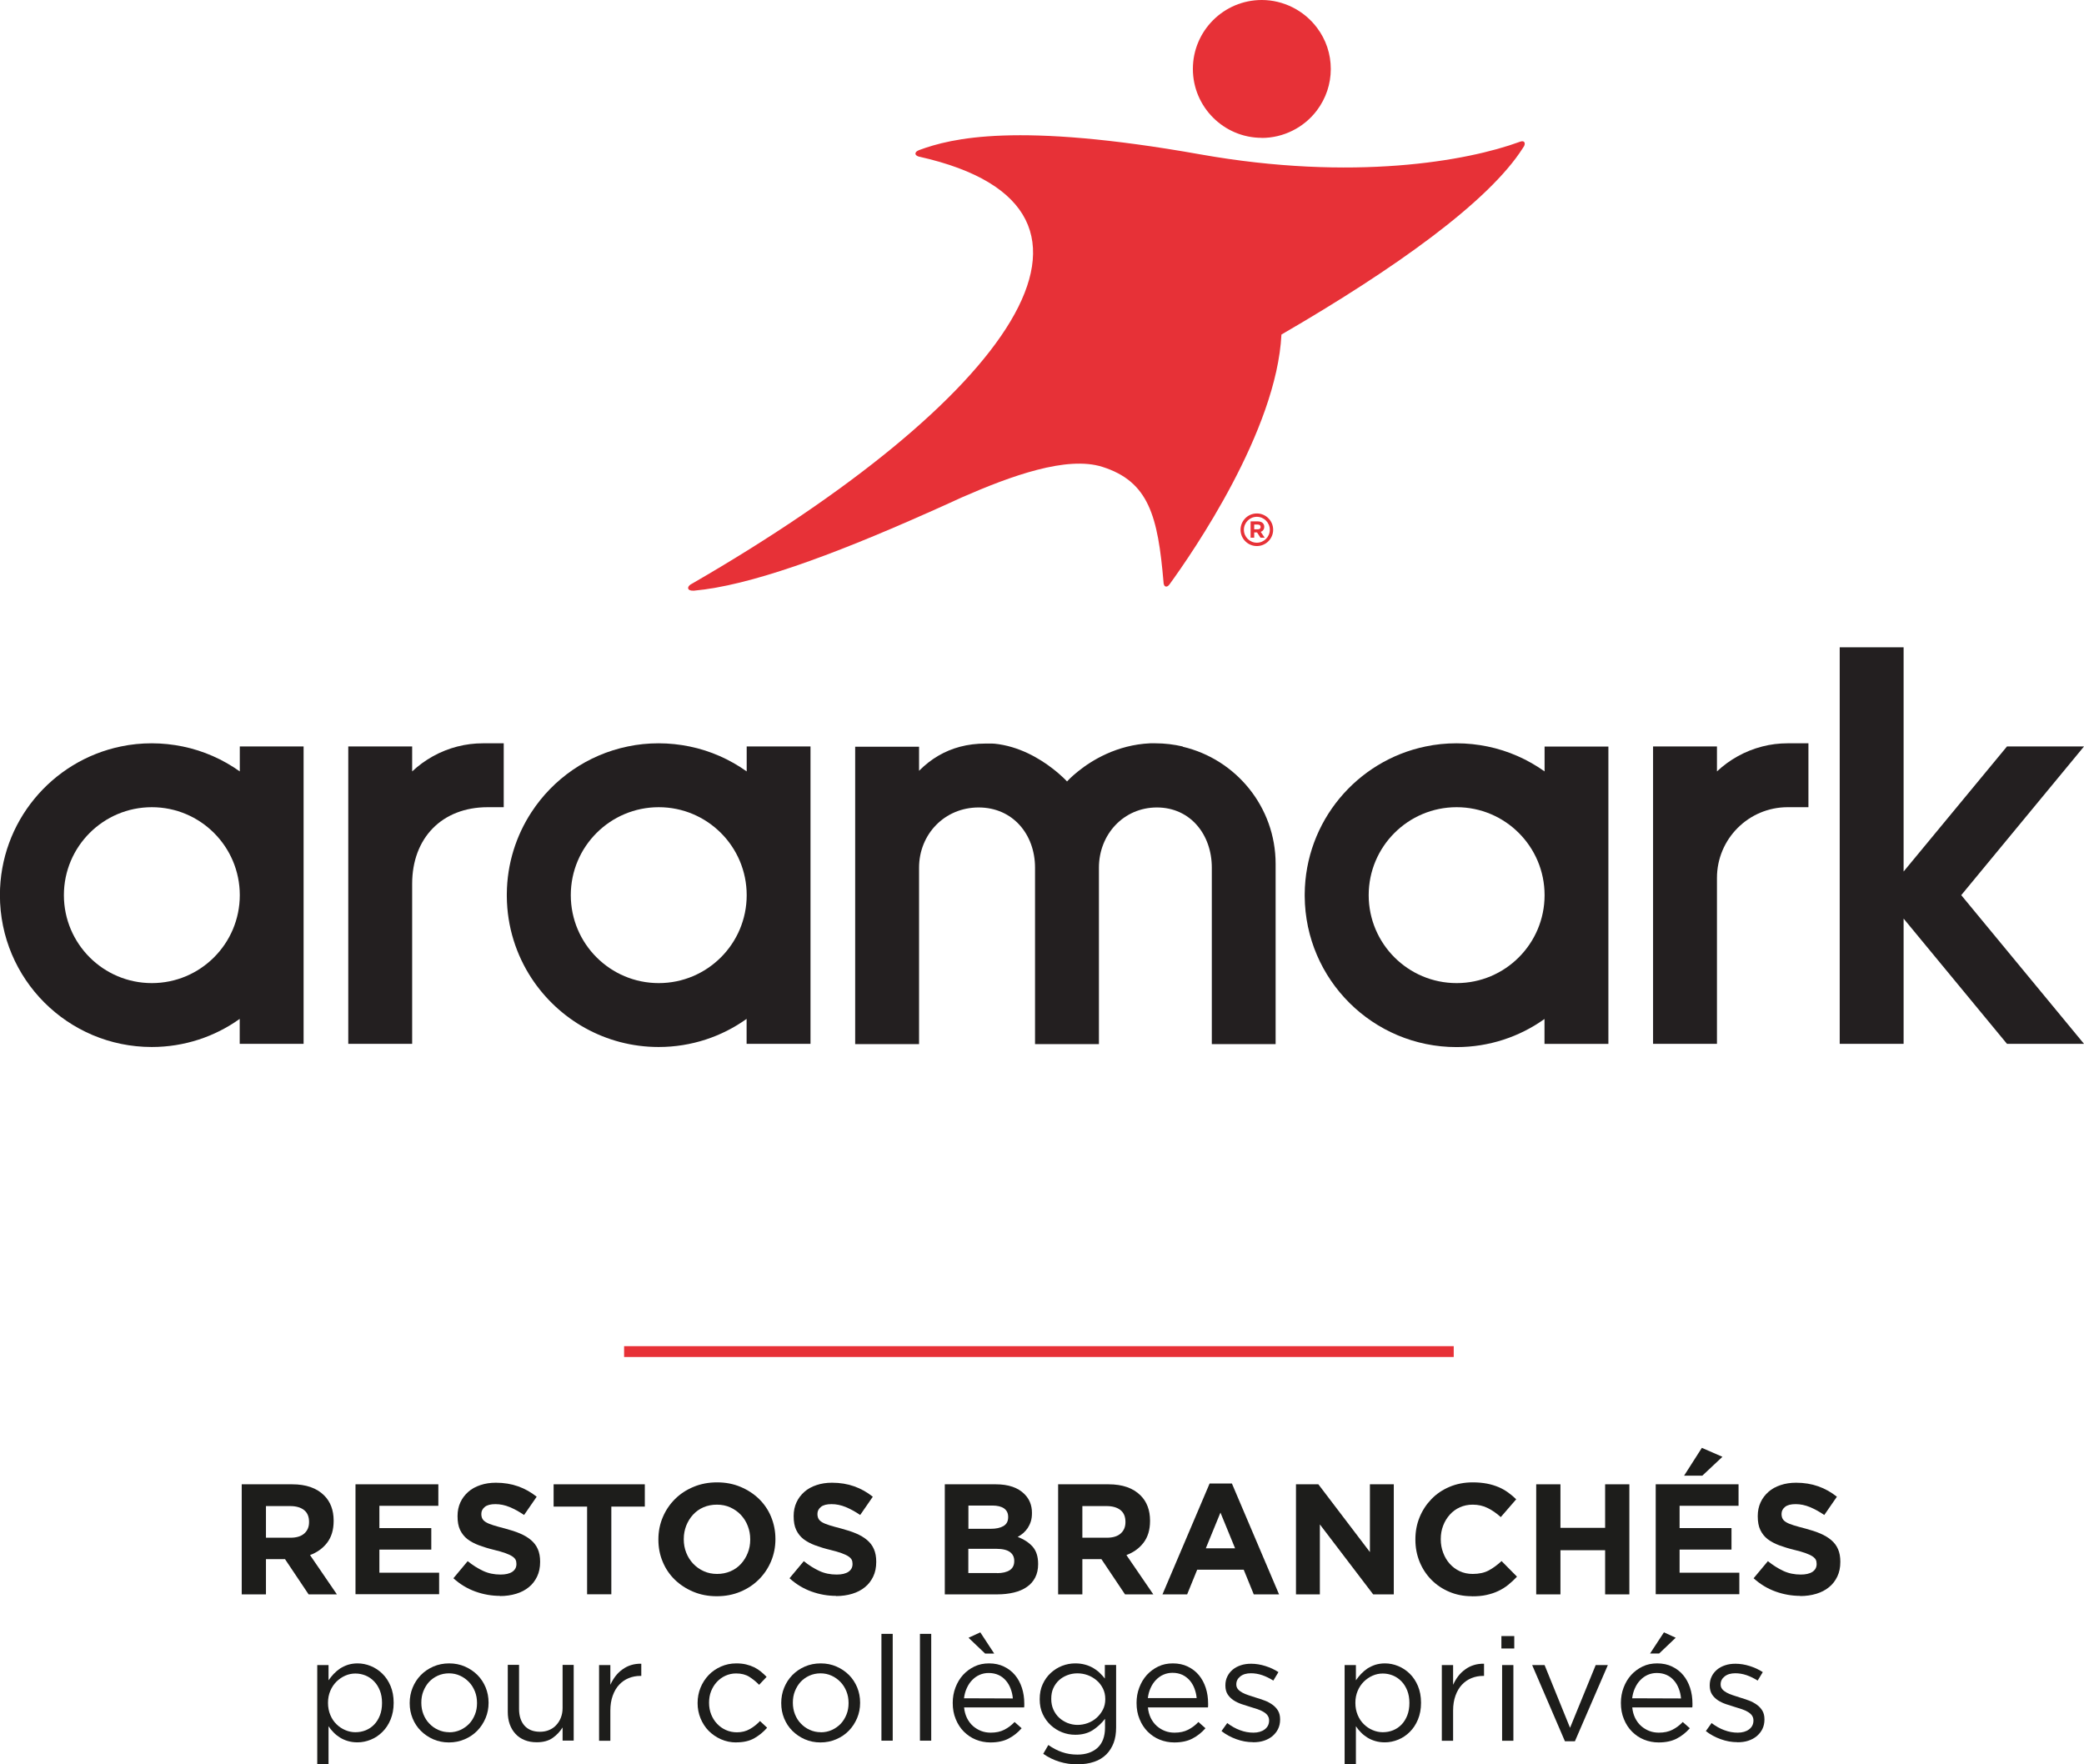
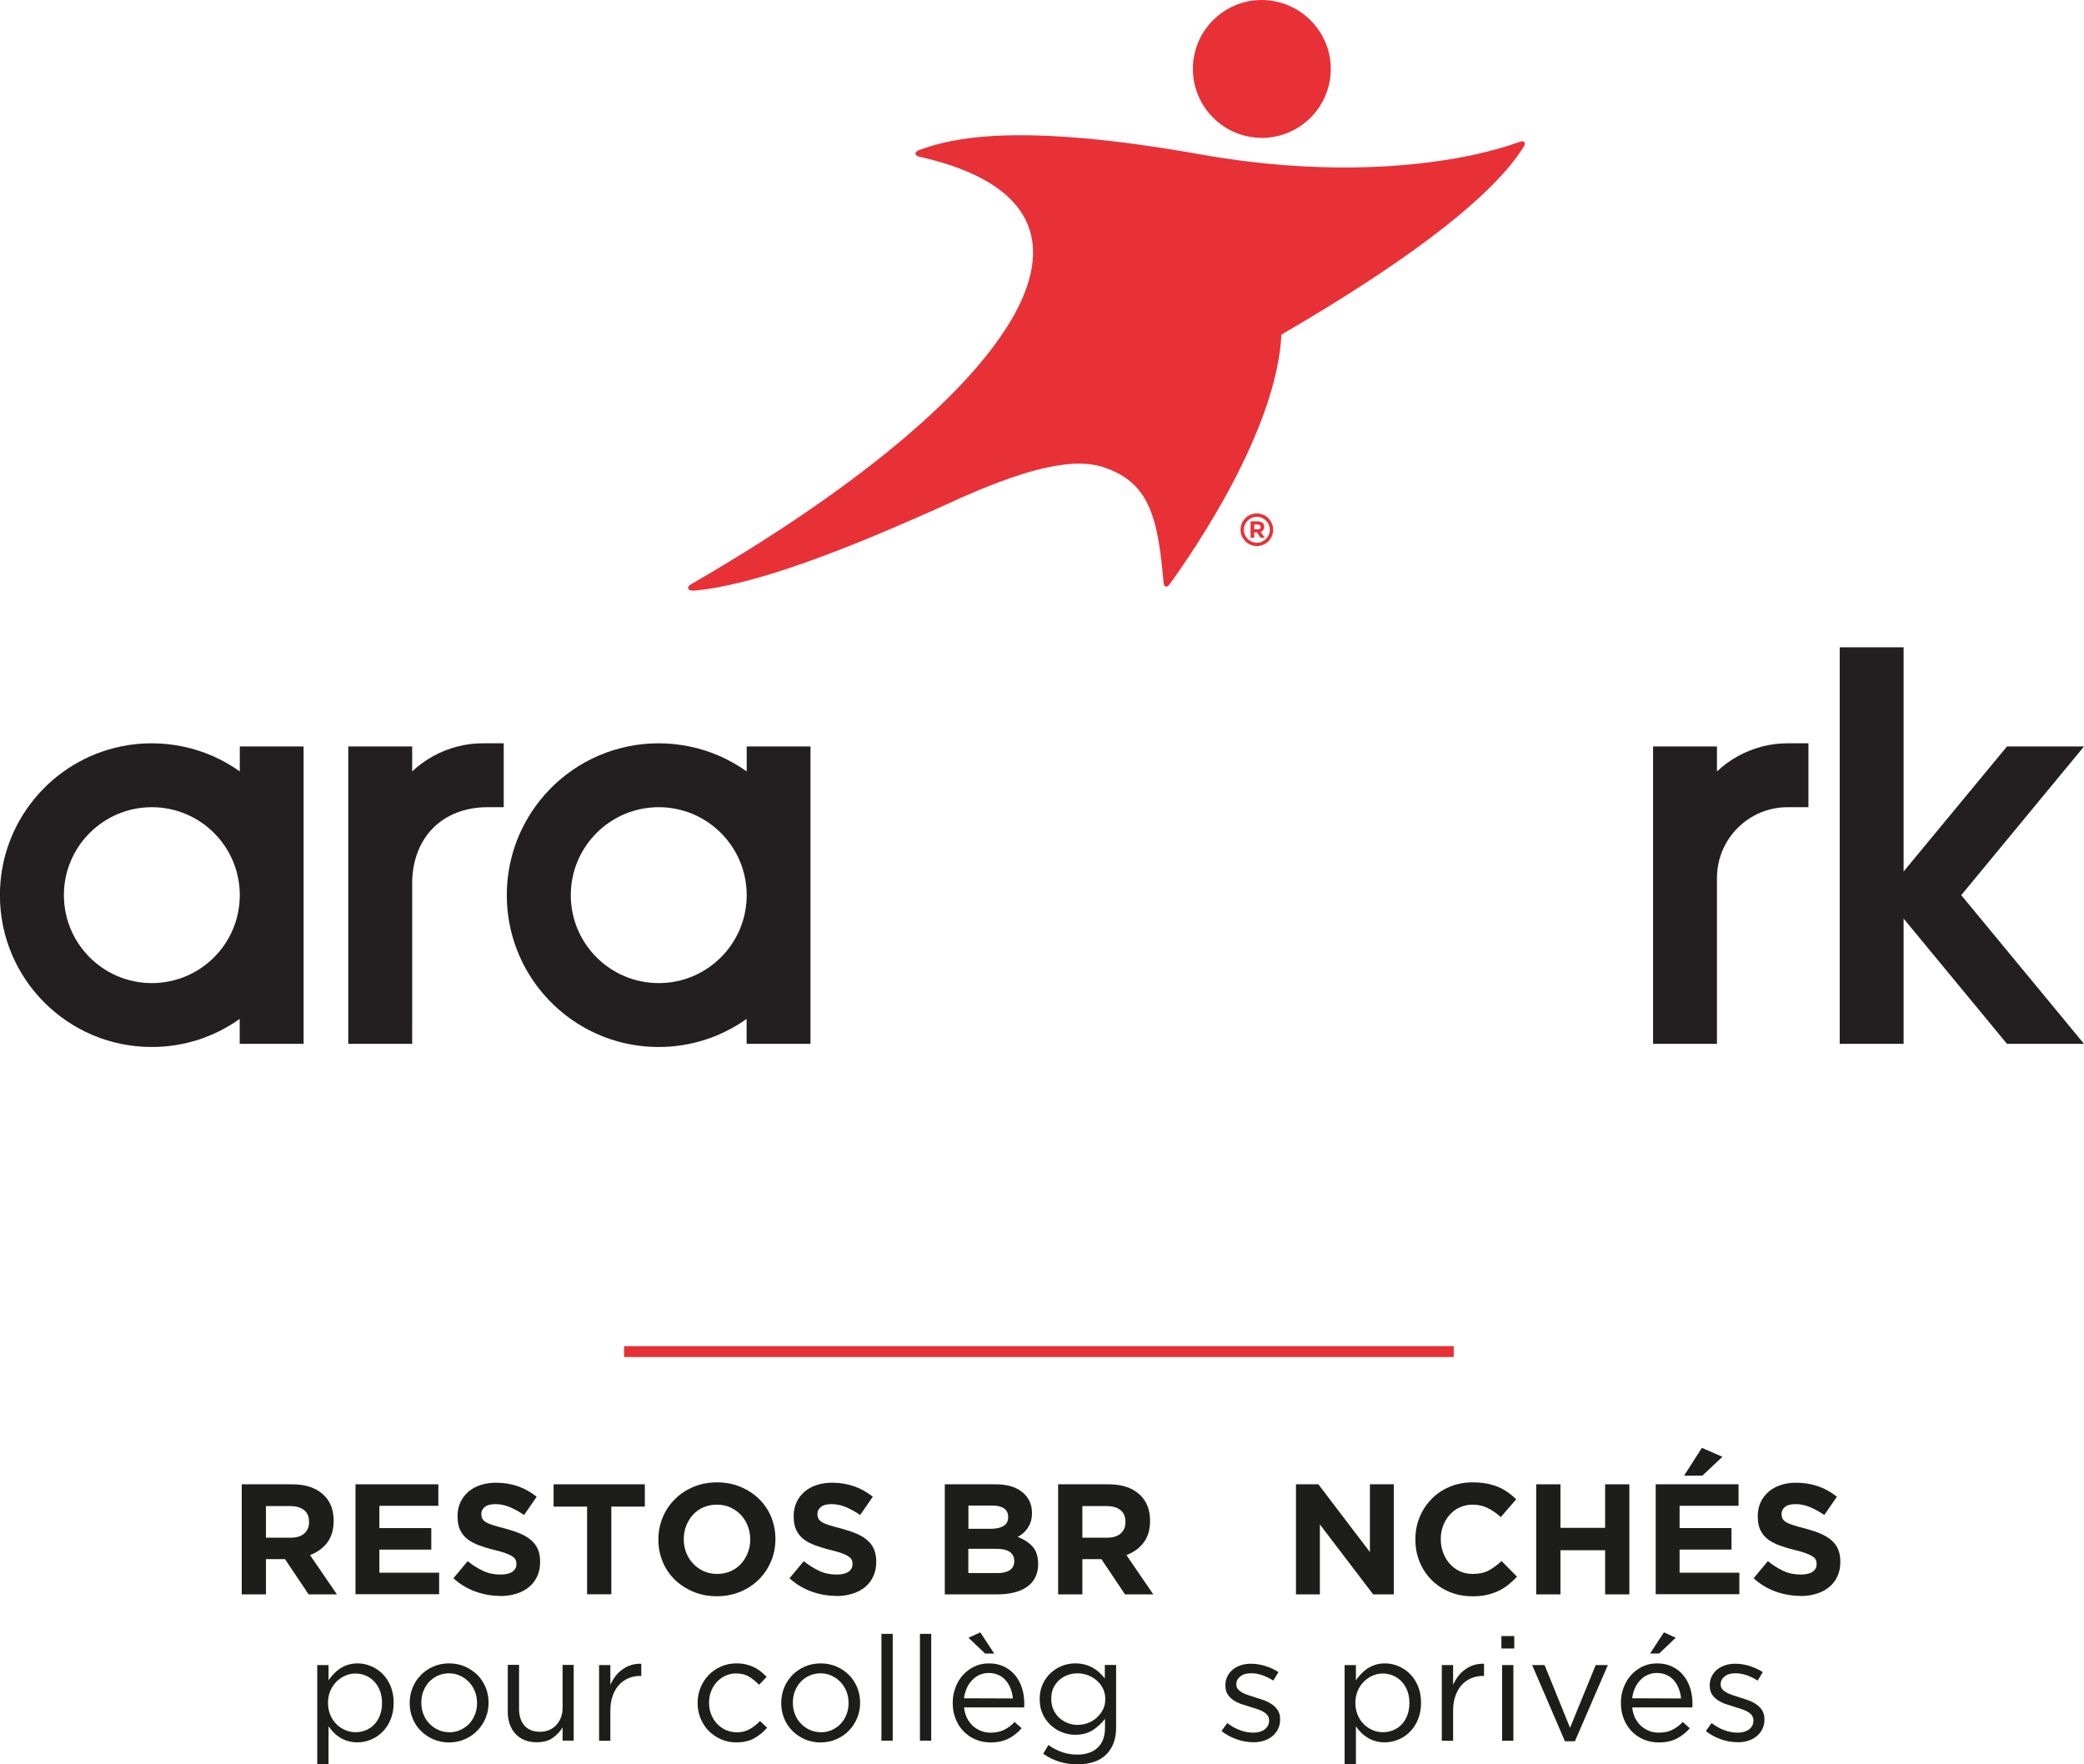
<svg xmlns="http://www.w3.org/2000/svg" id="Calque_1" data-name="Calque 1" viewBox="0 0 236.48 200.2">
  <defs>
    <style> .cls-1 { fill: none; stroke: #e73137; stroke-miterlimit: 10; stroke-width: 1.23px; } .cls-2 { fill: #1d1d1b; } .cls-2, .cls-3, .cls-4 { stroke-width: 0px; } .cls-3 { fill: #231f20; } .cls-4 { fill: #e73137; } </style>
  </defs>
  <g>
    <g>
      <path class="cls-2" d="m27.44,168.42h5.71c1.58,0,2.79.42,3.64,1.27.71.71,1.07,1.67,1.07,2.85v.04c0,1.01-.25,1.83-.74,2.47-.49.64-1.14,1.1-1.94,1.4l3.05,4.46h-3.21l-2.68-4h-2.16v4h-2.75v-12.49Zm5.53,6.06c.68,0,1.2-.16,1.56-.48.36-.32.54-.75.54-1.28v-.04c0-.59-.19-1.04-.57-1.34-.38-.3-.91-.45-1.59-.45h-2.73v3.59h2.78Z" />
      <path class="cls-2" d="m40.34,168.42h9.4v2.44h-6.69v2.53h5.89v2.44h-5.89v2.62h6.78v2.44h-9.49v-12.49Z" />
      <path class="cls-2" d="m56.75,181.08c-.95,0-1.88-.16-2.8-.49-.92-.33-1.75-.83-2.5-1.51l1.62-1.94c.57.46,1.16.83,1.76,1.11s1.26.41,1.97.41c.57,0,1.01-.1,1.33-.31.31-.21.47-.5.47-.87v-.04c0-.18-.03-.34-.1-.47s-.19-.26-.38-.38c-.18-.12-.44-.24-.77-.36-.33-.12-.75-.24-1.28-.37-.63-.15-1.2-.33-1.72-.52-.51-.19-.95-.43-1.31-.7-.36-.28-.63-.63-.83-1.04-.2-.42-.29-.93-.29-1.55v-.04c0-.57.11-1.08.32-1.54.21-.46.51-.85.89-1.19s.84-.59,1.38-.77c.53-.18,1.12-.27,1.76-.27.92,0,1.76.14,2.52.41.77.27,1.47.67,2.11,1.18l-1.43,2.07c-.56-.38-1.11-.68-1.64-.9-.54-.22-1.07-.33-1.61-.33s-.94.1-1.2.31-.4.47-.4.78v.04c0,.2.04.38.12.53.08.15.22.28.42.4.2.12.48.23.83.34.35.11.79.23,1.33.37.63.17,1.2.35,1.69.56s.91.46,1.25.75.6.63.77,1.03c.17.39.26.86.26,1.41v.04c0,.62-.11,1.17-.34,1.65s-.54.89-.94,1.21c-.4.33-.88.58-1.44.75-.56.17-1.17.26-1.85.26Z" />
      <path class="cls-2" d="m66.62,170.95h-3.8v-2.53h10.35v2.53h-3.8v9.95h-2.75v-9.95Z" />
      <path class="cls-2" d="m81.33,181.12c-.96,0-1.85-.17-2.66-.51s-1.51-.8-2.1-1.37c-.59-.58-1.05-1.25-1.37-2.03-.33-.78-.49-1.61-.49-2.51v-.04c0-.89.17-1.73.5-2.51.33-.78.79-1.46,1.38-2.05.59-.59,1.29-1.05,2.11-1.39.81-.34,1.7-.51,2.67-.51s1.85.17,2.66.51,1.51.8,2.1,1.37c.59.58,1.05,1.25,1.37,2.03s.49,1.61.49,2.51v.04c0,.89-.17,1.73-.5,2.51-.33.78-.79,1.46-1.38,2.05-.59.59-1.29,1.05-2.1,1.39-.82.34-1.7.51-2.67.51Zm.04-2.53c.55,0,1.05-.1,1.52-.3s.86-.48,1.19-.84c.33-.36.58-.77.77-1.24s.28-.97.28-1.51v-.04c0-.54-.09-1.04-.28-1.52-.18-.48-.45-.89-.78-1.25-.34-.36-.74-.64-1.2-.85-.46-.21-.97-.31-1.52-.31s-1.07.1-1.53.3c-.46.2-.85.48-1.18.84-.33.36-.58.77-.77,1.24-.18.47-.28.97-.28,1.51v.04c0,.54.09,1.04.28,1.52s.45.89.79,1.25.74.64,1.2.85c.46.21.97.31,1.52.31Z" />
      <path class="cls-2" d="m94.89,181.08c-.95,0-1.88-.16-2.8-.49-.92-.33-1.75-.83-2.5-1.51l1.62-1.94c.57.46,1.16.83,1.76,1.11s1.26.41,1.97.41c.57,0,1.01-.1,1.33-.31.31-.21.47-.5.47-.87v-.04c0-.18-.03-.34-.1-.47s-.19-.26-.38-.38c-.18-.12-.44-.24-.77-.36-.33-.12-.75-.24-1.28-.37-.63-.15-1.2-.33-1.72-.52-.51-.19-.95-.43-1.31-.7-.36-.28-.63-.63-.83-1.04-.2-.42-.29-.93-.29-1.55v-.04c0-.57.11-1.08.32-1.54.21-.46.51-.85.89-1.19s.84-.59,1.38-.77c.53-.18,1.12-.27,1.76-.27.92,0,1.76.14,2.52.41.77.27,1.47.67,2.11,1.18l-1.43,2.07c-.56-.38-1.11-.68-1.64-.9-.54-.22-1.07-.33-1.61-.33s-.94.1-1.2.31-.4.47-.4.78v.04c0,.2.04.38.12.53.08.15.22.28.42.4.2.12.48.23.83.34.35.11.79.23,1.33.37.63.17,1.2.35,1.69.56s.91.46,1.25.75.6.63.77,1.03c.17.39.26.86.26,1.41v.04c0,.62-.11,1.17-.34,1.65s-.54.89-.94,1.21c-.4.33-.88.58-1.44.75-.56.17-1.17.26-1.85.26Z" />
      <path class="cls-2" d="m107.2,168.42h5.79c1.44,0,2.52.37,3.26,1.11.57.57.85,1.28.85,2.12v.04c0,.36-.04.67-.13.95s-.21.52-.35.74c-.15.22-.32.41-.51.58-.2.17-.41.31-.63.43.72.27,1.29.65,1.7,1.11.41.47.62,1.12.62,1.95v.04c0,.57-.11,1.07-.33,1.5-.22.43-.53.79-.94,1.07-.41.29-.9.5-1.48.64-.58.14-1.21.21-1.91.21h-5.93v-12.49Zm5.21,5.05c.61,0,1.09-.1,1.45-.31.36-.21.54-.54.54-1.01v-.04c0-.42-.16-.73-.46-.95-.31-.22-.76-.33-1.34-.33h-2.71v2.64h2.53Zm.73,5.03c.61,0,1.08-.11,1.43-.33.34-.22.52-.56.52-1.03v-.04c0-.42-.16-.75-.48-.99s-.84-.37-1.55-.37h-3.18v2.75h3.26Z" />
      <path class="cls-2" d="m120.08,168.42h5.71c1.58,0,2.79.42,3.64,1.27.71.71,1.07,1.67,1.07,2.85v.04c0,1.01-.25,1.83-.74,2.47-.49.64-1.14,1.1-1.94,1.4l3.05,4.46h-3.21l-2.68-4h-2.16v4h-2.75v-12.49Zm5.53,6.06c.68,0,1.2-.16,1.56-.48.36-.32.54-.75.54-1.28v-.04c0-.59-.19-1.04-.57-1.34-.38-.3-.91-.45-1.59-.45h-2.73v3.59h2.78Z" />
-       <path class="cls-2" d="m137.26,168.33h2.53l5.35,12.58h-2.87l-1.14-2.8h-5.28l-1.14,2.8h-2.8l5.35-12.58Zm2.89,7.35l-1.66-4.05-1.66,4.05h3.32Z" />
      <path class="cls-2" d="m147.07,168.42h2.53l5.85,7.69v-7.69h2.71v12.49h-2.34l-6.05-7.94v7.94h-2.71v-12.49Z" />
      <path class="cls-2" d="m167.01,181.12c-.92,0-1.77-.17-2.55-.5-.79-.33-1.46-.79-2.03-1.36-.57-.58-1.02-1.26-1.34-2.04-.32-.79-.48-1.62-.48-2.52v-.04c0-.89.16-1.73.48-2.51.32-.78.77-1.46,1.34-2.05.57-.59,1.25-1.05,2.05-1.39s1.68-.51,2.64-.51c.58,0,1.12.05,1.6.14s.92.23,1.31.39.75.37,1.09.61.64.5.93.78l-1.75,2.02c-.49-.44-.98-.78-1.49-1.03-.5-.25-1.07-.38-1.7-.38-.52,0-1.01.1-1.45.3-.45.2-.83.48-1.15.84-.32.36-.57.77-.75,1.24-.18.47-.27.97-.27,1.51v.04c0,.54.09,1.04.27,1.52s.42.89.74,1.25.7.64,1.14.85c.45.21.94.31,1.47.31.71,0,1.32-.13,1.81-.39.49-.26.98-.62,1.47-1.07l1.75,1.77c-.32.34-.65.65-1,.93s-.72.51-1.13.7c-.41.2-.86.34-1.35.45s-1.03.15-1.64.15Z" />
      <path class="cls-2" d="m174.32,168.42h2.75v4.94h5.07v-4.94h2.75v12.49h-2.75v-5.01h-5.07v5.01h-2.75v-12.49Z" />
      <path class="cls-2" d="m187.88,168.42h9.4v2.44h-6.69v2.53h5.89v2.44h-5.89v2.62h6.78v2.44h-9.49v-12.49Zm5.23-4.14l2.34,1.02-2.28,2.14h-2.07l2.02-3.16Z" />
      <path class="cls-2" d="m204.29,181.08c-.95,0-1.88-.16-2.8-.49-.92-.33-1.75-.83-2.5-1.51l1.62-1.94c.57.46,1.16.83,1.76,1.11s1.26.41,1.97.41c.57,0,1.01-.1,1.33-.31.31-.21.47-.5.47-.87v-.04c0-.18-.03-.34-.1-.47s-.19-.26-.38-.38c-.18-.12-.44-.24-.77-.36-.33-.12-.75-.24-1.28-.37-.63-.15-1.2-.33-1.72-.52-.51-.19-.95-.43-1.31-.7-.36-.28-.63-.63-.83-1.04-.2-.42-.29-.93-.29-1.55v-.04c0-.57.11-1.08.32-1.54.21-.46.51-.85.89-1.19s.84-.59,1.38-.77c.53-.18,1.12-.27,1.76-.27.92,0,1.76.14,2.52.41.77.27,1.47.67,2.11,1.18l-1.43,2.07c-.56-.38-1.11-.68-1.64-.9-.54-.22-1.07-.33-1.61-.33s-.94.1-1.2.31-.4.47-.4.78v.04c0,.2.04.38.12.53.08.15.22.28.42.4.2.12.48.23.83.34.35.11.79.23,1.33.37.63.17,1.2.35,1.69.56s.91.46,1.25.75.6.63.77,1.03c.17.39.26.86.26,1.41v.04c0,.62-.11,1.17-.34,1.65s-.54.89-.94,1.21c-.4.33-.88.58-1.44.75-.56.17-1.17.26-1.85.26Z" />
      <path class="cls-2" d="m36,188.93h1.28v1.73c.18-.25.37-.5.59-.73s.46-.43.72-.61c.27-.17.56-.31.89-.42.33-.1.69-.16,1.09-.16.51,0,1.01.1,1.5.3.49.2.93.49,1.32.87.39.38.7.85.93,1.4.23.55.35,1.18.35,1.89v.03c0,.7-.12,1.32-.35,1.88s-.54,1.02-.92,1.4c-.38.38-.82.68-1.31.88-.49.2-1,.31-1.52.31-.4,0-.76-.05-1.1-.15s-.63-.23-.9-.4c-.27-.17-.51-.36-.72-.58-.22-.22-.41-.45-.57-.7v4.3h-1.28v-11.24Zm4.33,7.62c.41,0,.8-.07,1.17-.22s.69-.37.96-.65c.27-.28.49-.63.65-1.04.16-.41.24-.87.24-1.4v-.03c0-.51-.08-.97-.24-1.38-.16-.41-.38-.76-.66-1.05s-.6-.51-.96-.66c-.37-.15-.75-.23-1.16-.23s-.78.08-1.15.24c-.37.16-.7.39-1,.68-.29.29-.53.64-.7,1.05-.17.4-.26.85-.26,1.34v.03c0,.5.09.95.26,1.36.17.41.4.76.7,1.05.29.29.62.51,1,.67.37.16.76.24,1.15.24Z" />
      <path class="cls-2" d="m50.94,197.71c-.64,0-1.23-.12-1.78-.36-.54-.24-1.01-.56-1.41-.96-.4-.4-.71-.87-.93-1.41-.22-.54-.33-1.11-.33-1.72v-.03c0-.61.11-1.19.33-1.73.22-.54.53-1.02.93-1.43s.87-.73,1.42-.97c.55-.24,1.15-.36,1.8-.36s1.24.12,1.79.36c.55.24,1.02.56,1.42.96.4.4.71.88.93,1.41.22.54.33,1.11.33,1.72v.03c0,.61-.11,1.18-.34,1.73-.23.54-.54,1.02-.94,1.43-.4.41-.87.73-1.43.97s-1.15.36-1.79.36Zm.03-1.15c.46,0,.89-.09,1.28-.27.39-.18.72-.42,1-.71.28-.3.49-.65.65-1.05.16-.4.23-.82.23-1.28v-.03c0-.47-.08-.9-.24-1.3-.16-.4-.38-.76-.67-1.06s-.63-.55-1.01-.72c-.39-.18-.81-.27-1.26-.27s-.89.09-1.28.27c-.39.18-.72.42-.99.71-.27.3-.48.65-.64,1.05s-.23.83-.23,1.29v.03c0,.46.08.9.24,1.3.16.4.38.76.67,1.05.28.3.62.54,1,.71.39.18.81.27,1.26.27Z" />
      <path class="cls-2" d="m60.91,197.69c-.52,0-.98-.08-1.39-.25s-.75-.4-1.03-.71c-.28-.3-.5-.67-.65-1.09s-.22-.89-.22-1.4v-5.33h1.28v5c0,.8.21,1.43.61,1.89.41.46,1,.7,1.76.7.37,0,.71-.06,1.02-.19.32-.13.59-.31.81-.55.23-.24.41-.52.54-.85.13-.33.2-.7.2-1.09v-4.91h1.26v8.59h-1.26v-1.49c-.29.46-.66.86-1.13,1.19-.47.33-1.07.49-1.81.49Z" />
      <path class="cls-2" d="m67.98,188.93h1.28v2.24c.16-.35.35-.68.58-.98s.5-.56.8-.77c.3-.22.62-.38.98-.49.35-.11.74-.16,1.15-.15v1.38h-.1c-.46,0-.9.08-1.32.25-.42.17-.78.42-1.09.75-.31.33-.55.74-.73,1.24s-.27,1.06-.27,1.7v3.42h-1.28v-8.59Z" />
      <path class="cls-2" d="m83.56,197.71c-.63,0-1.21-.12-1.75-.36s-1-.56-1.4-.96c-.39-.4-.7-.88-.92-1.42-.22-.54-.33-1.11-.33-1.71v-.03c0-.61.11-1.19.33-1.73.22-.54.53-1.02.92-1.43.39-.41.86-.73,1.4-.97.54-.24,1.12-.36,1.75-.36.41,0,.78.04,1.11.12.33.08.64.19.91.32.28.14.53.3.76.49s.45.39.65.6l-.85.9c-.34-.35-.72-.66-1.12-.91-.4-.25-.9-.38-1.49-.38-.43,0-.84.09-1.21.26-.38.17-.7.41-.98.71-.28.3-.49.65-.65,1.05s-.23.84-.23,1.3v.03c0,.46.08.9.24,1.3.16.4.38.76.67,1.06.28.3.61.54,1,.71.38.17.8.26,1.25.26.55,0,1.04-.12,1.47-.37.43-.24.81-.55,1.15-.91l.81.76c-.43.49-.92.89-1.47,1.2-.55.31-1.23.46-2.03.46Z" />
      <path class="cls-2" d="m93.1,197.71c-.64,0-1.23-.12-1.78-.36-.54-.24-1.01-.56-1.41-.96-.4-.4-.71-.87-.93-1.41-.22-.54-.33-1.11-.33-1.72v-.03c0-.61.11-1.19.33-1.73.22-.54.53-1.02.93-1.43s.87-.73,1.42-.97c.55-.24,1.15-.36,1.8-.36s1.24.12,1.79.36c.55.24,1.02.56,1.42.96.4.4.71.88.93,1.41.22.54.33,1.11.33,1.72v.03c0,.61-.11,1.18-.34,1.73-.23.54-.54,1.02-.94,1.43-.4.41-.87.73-1.43.97s-1.15.36-1.79.36Zm.03-1.15c.46,0,.89-.09,1.28-.27.39-.18.72-.42,1-.71.28-.3.49-.65.65-1.05.16-.4.23-.82.23-1.28v-.03c0-.47-.08-.9-.24-1.3-.16-.4-.38-.76-.67-1.06s-.63-.55-1.01-.72c-.39-.18-.81-.27-1.26-.27s-.89.09-1.28.27c-.39.18-.72.42-.99.71-.27.3-.48.65-.64,1.05s-.23.83-.23,1.29v.03c0,.46.08.9.24,1.3.16.4.38.76.67,1.05.28.3.62.54,1,.71.39.18.81.27,1.26.27Z" />
      <path class="cls-2" d="m100.02,185.39h1.28v12.12h-1.28v-12.12Z" />
      <path class="cls-2" d="m104.39,185.39h1.28v12.12h-1.28v-12.12Z" />
      <path class="cls-2" d="m109.4,193.74c.04.45.16.86.33,1.21.18.35.4.65.68.9.28.24.59.43.93.56.34.13.7.19,1.08.19.6,0,1.11-.11,1.54-.33.43-.22.82-.51,1.17-.88l.8.71c-.43.49-.92.88-1.48,1.17-.55.29-1.24.44-2.06.44-.59,0-1.14-.11-1.66-.32s-.97-.52-1.36-.91c-.39-.39-.7-.87-.92-1.42-.23-.55-.34-1.16-.34-1.83,0-.62.1-1.2.31-1.75.21-.55.49-1.02.86-1.43.37-.4.8-.72,1.3-.96s1.05-.35,1.65-.35c.63,0,1.2.12,1.69.36.5.24.92.56,1.26.97s.6.89.78,1.44c.18.55.27,1.15.27,1.78v.19c0,.07,0,.16-.02.26h-6.81Zm5.53-1.03c-.03-.39-.12-.76-.25-1.1-.13-.35-.31-.66-.54-.92-.23-.27-.5-.48-.83-.63-.33-.15-.7-.23-1.12-.23-.37,0-.71.07-1.03.21-.32.14-.6.34-.85.6s-.45.56-.61.92c-.16.35-.26.73-.31,1.14l5.53.02Zm-5.02-6.88l1.33-.61,1.58,2.41h-1.03l-1.88-1.79Z" />
      <path class="cls-2" d="m122.28,200.2c-.72,0-1.41-.1-2.06-.3s-1.27-.5-1.84-.9l.58-1c.5.35,1.02.63,1.56.81.54.19,1.12.28,1.74.28.95,0,1.71-.26,2.28-.77.56-.52.85-1.28.85-2.28v-1.01c-.38.5-.84.92-1.38,1.28-.54.35-1.21.53-1.99.53-.52,0-1.02-.09-1.5-.28-.48-.19-.91-.46-1.29-.81-.38-.35-.68-.77-.91-1.26-.23-.49-.34-1.05-.34-1.67v-.03c0-.63.11-1.2.34-1.69.23-.5.53-.92.91-1.27.38-.35.81-.62,1.29-.81.49-.19.99-.28,1.5-.28.4,0,.77.05,1.1.14.34.09.64.22.91.37.27.16.52.34.74.55s.42.43.6.66v-1.54h1.28v7.09c0,.66-.09,1.25-.28,1.75-.19.5-.46.93-.81,1.29-.39.39-.86.68-1.41.86-.55.19-1.17.28-1.86.28Zm-.02-4.48c.41,0,.8-.07,1.18-.21.38-.14.71-.34,1-.6.29-.26.53-.57.71-.92.18-.35.27-.75.27-1.18v-.03c0-.44-.09-.84-.27-1.2-.18-.35-.41-.66-.71-.91-.29-.25-.63-.45-1-.59-.38-.14-.77-.21-1.18-.21s-.79.07-1.15.21c-.36.14-.68.33-.95.58-.27.25-.48.55-.64.9-.16.35-.23.75-.23,1.2v.03c0,.43.08.83.24,1.19.16.36.38.67.65.92.27.25.59.45.95.6.36.14.74.22,1.14.22Z" />
-       <path class="cls-2" d="m130.26,193.74c.04.45.16.86.33,1.21.18.35.4.65.68.9.28.24.59.43.93.56.34.13.7.19,1.08.19.6,0,1.11-.11,1.54-.33.43-.22.82-.51,1.17-.88l.8.71c-.43.49-.92.88-1.48,1.17-.55.29-1.24.44-2.06.44-.59,0-1.14-.11-1.66-.32s-.97-.52-1.36-.91c-.39-.39-.7-.87-.92-1.42-.23-.55-.34-1.16-.34-1.83,0-.62.1-1.2.31-1.75.21-.55.49-1.02.86-1.43.37-.4.8-.72,1.3-.96s1.05-.35,1.65-.35c.63,0,1.2.12,1.69.36.5.24.92.56,1.26.97s.6.89.78,1.44c.18.55.27,1.15.27,1.78v.19c0,.07,0,.16-.02.26h-6.81Zm5.53-1.05c-.03-.39-.12-.75-.25-1.1s-.31-.65-.54-.92c-.23-.26-.5-.47-.83-.63-.33-.15-.7-.23-1.12-.23-.37,0-.71.07-1.03.21-.32.14-.6.34-.85.6s-.45.56-.61.92c-.16.35-.26.73-.31,1.14h5.53Z" />
      <path class="cls-2" d="m142.17,197.68c-.62,0-1.25-.11-1.88-.34-.63-.23-1.19-.53-1.68-.92l.65-.91c.46.35.95.63,1.45.81.5.19,1.01.28,1.52.28s.95-.12,1.28-.37.5-.58.5-1v-.03c0-.21-.06-.39-.17-.55s-.27-.29-.47-.41-.43-.22-.69-.31c-.26-.09-.53-.17-.8-.25-.33-.1-.67-.21-1-.32-.34-.12-.64-.26-.91-.44-.27-.18-.49-.4-.66-.66s-.26-.6-.26-1v-.03c0-.37.07-.7.22-1,.14-.3.35-.56.61-.78.26-.22.57-.38.93-.5.36-.12.75-.17,1.17-.17.53,0,1.07.09,1.61.26.54.17,1.04.4,1.48.69l-.58.96c-.4-.25-.82-.46-1.25-.61-.44-.15-.87-.22-1.29-.22-.51,0-.91.12-1.21.36-.3.24-.45.53-.45.89v.03c0,.2.06.37.18.52s.29.28.49.39c.2.11.44.21.71.3.27.09.54.18.83.27.33.1.66.21.99.33.33.12.62.28.89.47.27.19.48.42.64.68.16.27.24.59.24.98v.03c0,.41-.08.77-.24,1.09-.16.32-.38.58-.65.81-.27.22-.59.39-.96.51-.37.12-.77.17-1.2.17Z" />
      <path class="cls-2" d="m152.58,188.93h1.28v1.73c.18-.25.37-.5.59-.73s.46-.43.72-.61c.27-.17.56-.31.89-.42.33-.1.69-.16,1.09-.16.51,0,1.01.1,1.5.3.49.2.93.49,1.32.87.39.38.7.85.93,1.4.23.55.35,1.18.35,1.89v.03c0,.7-.12,1.32-.35,1.88s-.54,1.02-.92,1.4c-.38.38-.82.68-1.31.88-.49.2-1,.31-1.52.31-.4,0-.76-.05-1.1-.15s-.63-.23-.9-.4c-.27-.17-.51-.36-.72-.58-.22-.22-.41-.45-.57-.7v4.3h-1.28v-11.24Zm4.33,7.62c.41,0,.8-.07,1.17-.22s.69-.37.96-.65c.27-.28.49-.63.65-1.04.16-.41.24-.87.24-1.4v-.03c0-.51-.08-.97-.24-1.38-.16-.41-.38-.76-.66-1.05s-.6-.51-.96-.66c-.37-.15-.75-.23-1.16-.23s-.78.08-1.15.24c-.37.16-.7.39-1,.68-.29.29-.53.64-.7,1.05-.17.4-.26.85-.26,1.34v.03c0,.5.09.95.26,1.36.17.41.4.76.7,1.05.29.29.62.51,1,.67.37.16.76.24,1.15.24Z" />
      <path class="cls-2" d="m163.61,188.93h1.28v2.24c.16-.35.35-.68.58-.98s.5-.56.8-.77c.3-.22.62-.38.98-.49.35-.11.74-.16,1.15-.15v1.38h-.1c-.46,0-.9.08-1.32.25-.42.17-.78.42-1.09.75-.31.33-.55.74-.73,1.24s-.27,1.06-.27,1.7v3.42h-1.28v-8.59Z" />
      <path class="cls-2" d="m170.37,185.64h1.46v1.41h-1.46v-1.41Zm.08,3.29h1.28v8.59h-1.28v-8.59Z" />
      <path class="cls-2" d="m173.86,188.93h1.41l2.89,7.12,2.91-7.12h1.38l-3.74,8.65h-1.13l-3.72-8.65Z" />
      <path class="cls-2" d="m185.22,193.74c.04.45.16.86.33,1.21.18.35.4.65.68.9.28.24.59.43.93.56.34.13.7.19,1.08.19.6,0,1.11-.11,1.54-.33.43-.22.82-.51,1.17-.88l.8.71c-.43.49-.92.88-1.48,1.17-.55.29-1.24.44-2.06.44-.59,0-1.14-.11-1.66-.32s-.97-.52-1.36-.91c-.39-.39-.7-.87-.92-1.42-.23-.55-.34-1.16-.34-1.83,0-.62.1-1.2.31-1.75.21-.55.49-1.02.86-1.43.37-.4.8-.72,1.3-.96s1.05-.35,1.65-.35c.63,0,1.2.12,1.69.36.5.24.92.56,1.26.97s.6.89.78,1.44c.18.55.27,1.15.27,1.78v.19c0,.07,0,.16-.02.26h-6.81Zm5.53-1.03c-.03-.39-.12-.76-.25-1.1-.13-.35-.31-.66-.54-.92-.23-.27-.5-.48-.83-.63-.33-.15-.7-.23-1.12-.23-.37,0-.71.07-1.03.21-.32.14-.6.34-.85.6s-.45.56-.61.92c-.16.35-.26.73-.31,1.14l5.53.02Zm-1.93-7.49l1.33.61-1.88,1.79h-1.03l1.58-2.41Z" />
      <path class="cls-2" d="m197.13,197.68c-.62,0-1.25-.11-1.88-.34-.63-.23-1.19-.53-1.68-.92l.65-.91c.46.35.95.63,1.45.81.5.19,1.01.28,1.52.28s.95-.12,1.28-.37.5-.58.5-1v-.03c0-.21-.06-.39-.17-.55s-.27-.29-.47-.41-.43-.22-.69-.31c-.26-.09-.53-.17-.8-.25-.33-.1-.67-.21-1-.32-.34-.12-.64-.26-.91-.44-.27-.18-.49-.4-.66-.66s-.26-.6-.26-1v-.03c0-.37.07-.7.22-1,.14-.3.35-.56.61-.78.26-.22.57-.38.93-.5.36-.12.75-.17,1.17-.17.53,0,1.07.09,1.61.26.54.17,1.04.4,1.48.69l-.58.96c-.4-.25-.82-.46-1.25-.61-.44-.15-.87-.22-1.29-.22-.51,0-.91.12-1.21.36-.3.24-.45.53-.45.89v.03c0,.2.06.37.18.52s.29.28.49.39c.2.11.44.21.71.3.27.09.54.18.83.27.33.1.66.21.99.33.33.12.62.28.89.47.27.19.48.42.64.68.16.27.24.59.24.98v.03c0,.41-.08.77-.24,1.09-.16.32-.38.58-.65.81-.27.22-.59.39-.96.51-.37.12-.77.17-1.2.17Z" />
    </g>
    <line class="cls-1" x1="70.82" y1="153.36" x2="164.96" y2="153.36" />
  </g>
  <g>
    <g>
-       <path class="cls-3" d="m175.27,84.7v2.83c-1.91-1.36-4.1-2.34-6.48-2.83-1.13-.23-2.3-.36-3.51-.36s-2.37.12-3.51.36c-7.8,1.61-13.67,8.5-13.72,16.77,0,.04,0,.07,0,.11s0,.07,0,.11c.06,9.47,7.75,17.12,17.23,17.12,3.72,0,7.17-1.18,9.98-3.19v2.83h7.25v-33.74h-7.25Zm-9.98,26.85c-5.51,0-9.98-4.47-9.98-9.98s4.47-9.98,9.98-9.98,9.98,4.47,9.98,9.98-4.47,9.98-9.98,9.98Z" />
      <path class="cls-3" d="m84.73,84.7v2.83c-1.91-1.36-4.1-2.34-6.48-2.83-1.13-.23-2.3-.36-3.51-.36s-2.37.12-3.51.36c-4.56.94-8.46,3.68-10.92,7.45-1.74,2.66-2.77,5.84-2.8,9.25,0,.06,0,.12,0,.17s0,.12,0,.17c.03,3.41,1.06,6.59,2.8,9.25,3.08,4.7,8.39,7.81,14.43,7.81,3.72,0,7.17-1.18,9.98-3.19v2.83h7.25v-33.74h-7.25Zm-9.98,26.85c-5.51,0-9.98-4.47-9.98-9.98s4.47-9.98,9.98-9.98,9.98,4.47,9.98,9.98-4.47,9.98-9.98,9.98Z" />
      <path class="cls-3" d="m27.21,84.7v2.83c-1.91-1.36-4.1-2.34-6.48-2.83-1.13-.23-2.3-.36-3.51-.36s-2.37.12-3.51.36c-7.83,1.62-13.72,8.56-13.72,16.87,0,9.52,7.71,17.23,17.23,17.23,3.72,0,7.17-1.18,9.98-3.19v2.83h7.25v-33.74h-7.25Zm-9.98,26.85c-5.51,0-9.98-4.47-9.98-9.98s4.47-9.98,9.98-9.98,9.98,4.47,9.98,9.98-4.47,9.98-9.98,9.98Z" />
      <path class="cls-3" d="m199.98,84.7c-1.96.5-3.72,1.49-5.15,2.83v-2.83h-7.25v33.74h7.25v-18.82s0,0,0,0c0-4.43,3.59-8.03,8.03-8.03h2.35v-7.25h-2.35c-.99,0-1.96.12-2.88.36Z" />
-       <path class="cls-3" d="m134.21,84.7c-1-.23-2.04-.36-3.11-.36-.1,0-.2,0-.3,0-.08,0-.16,0-.24,0-.01,0-.03,0-.04,0-3.79.17-6.64,1.94-8.17,3.17-.83.66-1.27,1.16-1.27,1.16,0,0-.6-.67-1.66-1.48-1.46-1.13-3.79-2.53-6.59-2.81-.02,0-.05,0-.07,0-.06,0-.11,0-.17-.01-.04,0-.08,0-.12,0-.04,0-.09,0-.13,0-.05,0-.11,0-.16,0-.03,0-.06,0-.1,0-.09,0-.17,0-.26,0-1.01,0-1.97.12-2.88.36-1.73.46-3.28,1.35-4.65,2.73v-2.73h-7.25v33.74h7.25v-20.02c0-3.77,2.88-6.83,6.76-6.83s6.4,3.06,6.4,6.83v20.02h7.25v-20.02c0-3.77,2.8-6.83,6.58-6.83s6.23,3.06,6.23,6.83v20.02h7.24v-20.45c0-6.46-4.51-11.88-10.54-13.29Z" />
      <polygon class="cls-3" points="236.48 84.7 227.74 84.7 216.01 98.89 216.01 76.47 216.01 73.45 208.76 73.45 208.76 118.44 210.38 118.44 216.01 118.44 216.01 104.23 227.74 118.44 236.48 118.44 222.55 101.57 236.48 84.7" />
      <path class="cls-3" d="m51.92,84.7c-1.96.5-3.72,1.49-5.15,2.83v-2.83h-7.25v33.74h7.25v-18.16c0-5.19,3.38-8.69,8.57-8.69h1.82v-7.25h-2.35c-.99,0-1.96.12-2.88.36Z" />
    </g>
    <g>
      <path class="cls-4" d="m143.18,15.65c2.45,0,4.79-1.17,6.26-3.13,1.02-1.36,1.57-2.99,1.57-4.69s-.54-3.33-1.57-4.69c-1.47-1.96-3.81-3.14-6.26-3.14-4.32,0-7.82,3.51-7.82,7.82s3.51,7.82,7.82,7.82Z" />
      <path class="cls-4" d="m172.97,16.12c-.09-.1-.26-.12-.46-.05-.04.01-.07.03-.11.04-5.87,2.15-18.81,4.5-36.23,1.4-20.75-3.69-28.2-1.83-31.85-.49-.03.01-.06.02-.09.04-.22.09-.36.23-.35.38,0,.15.17.27.41.34.01,0,.02,0,.03,0,26.19,5.88,9.98,27.78-25.78,48.44-.06.03-.13.07-.18.1-.2.14-.31.31-.27.46.05.17.29.26.59.24.03,0,.06,0,.08,0,6.23-.56,15.42-3.9,26.45-8.81,0,0,0,0,.01,0,1.29-.57,2.6-1.17,3.94-1.78,5.57-2.44,11.9-4.73,15.92-3.46,5.29,1.67,6.31,5.61,6.95,13.09,0,.04,0,.08.01.12.03.19.1.34.23.37.14.04.3-.05.43-.23.02-.02.03-.04.05-.07,2.57-3.54,12.12-17.37,12.66-28.29,12.83-7.44,23.53-15.07,27.4-21.17.05-.07.09-.13.13-.2.09-.19.11-.36.02-.46Z" />
    </g>
    <path class="cls-4" d="m143.06,60.35l.45.66h-.48l-.39-.6h-.32v.6h-.41v-1.85h.82c.44,0,.73.23.73.61,0,.3-.16.49-.4.58Zm-.34-.83h-.4v.54h.41c.21,0,.32-.11.32-.27,0-.18-.13-.27-.33-.27Z" />
    <path class="cls-4" d="m142.62,61.96c-1.02,0-1.85-.83-1.85-1.85s.83-1.85,1.85-1.85,1.85.83,1.85,1.85-.83,1.85-1.85,1.85Zm0-3.32c-.81,0-1.47.66-1.47,1.47s.66,1.47,1.47,1.47,1.47-.66,1.47-1.47-.66-1.47-1.47-1.47Z" />
  </g>
</svg>